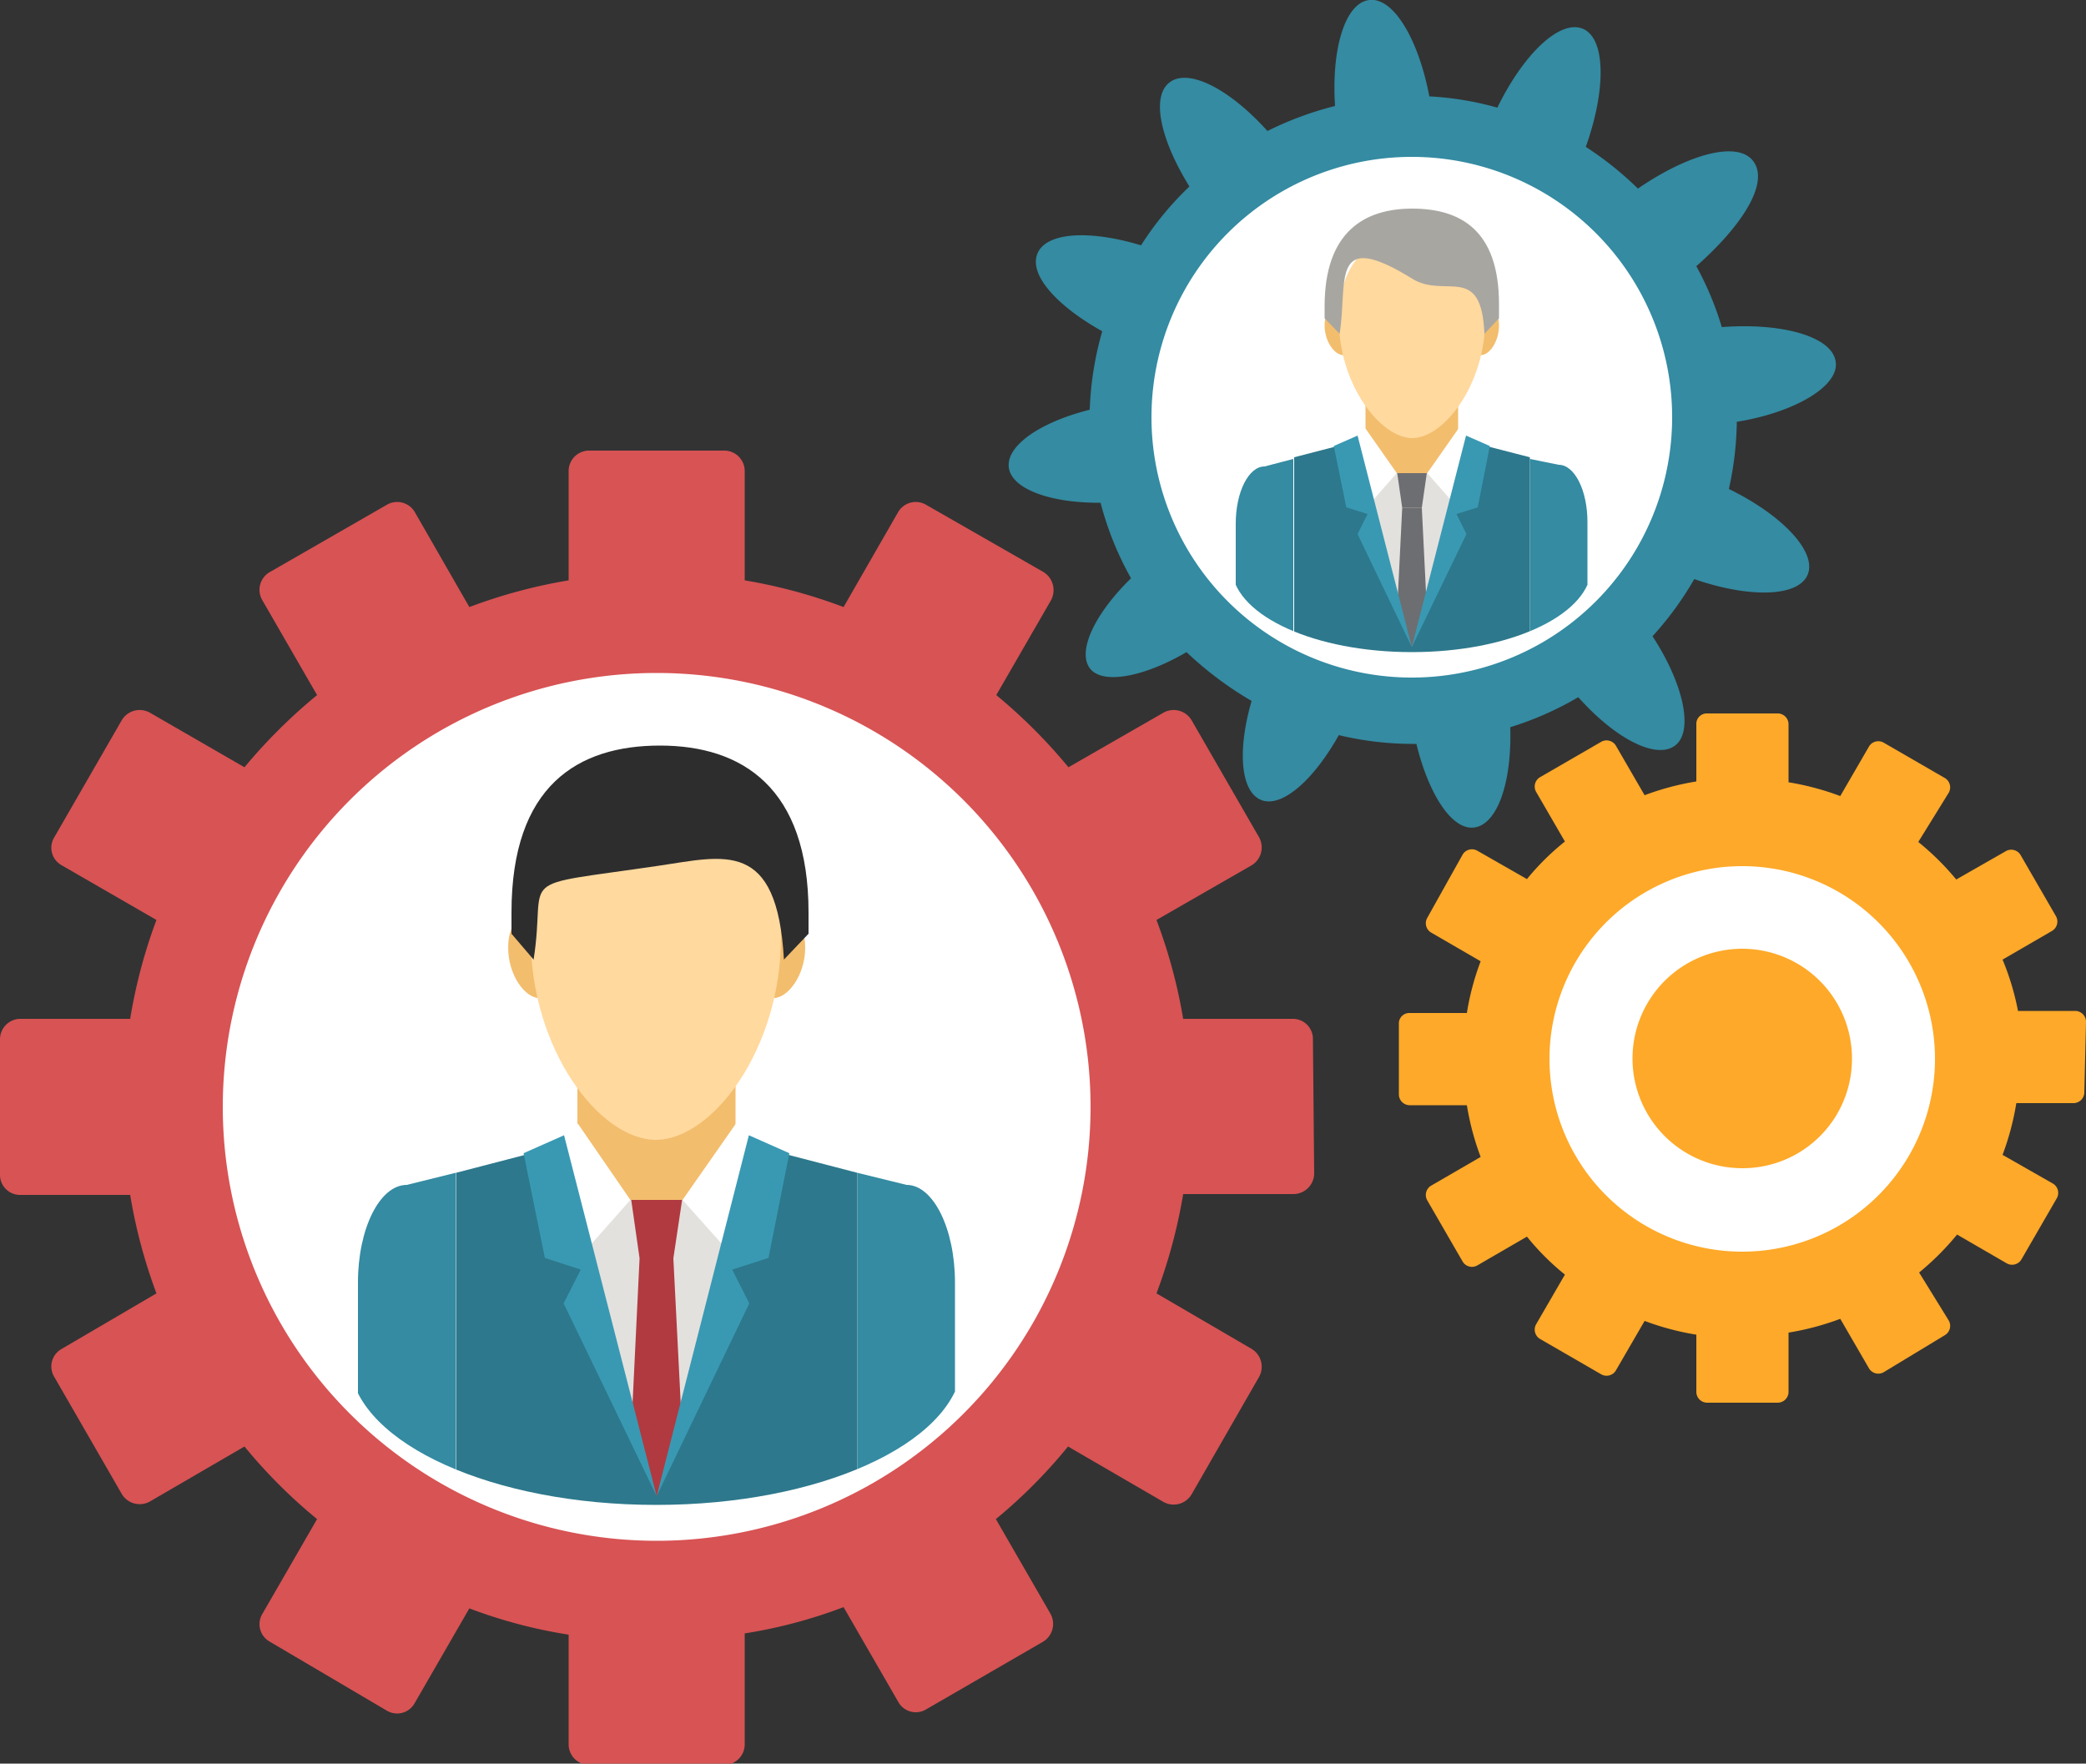
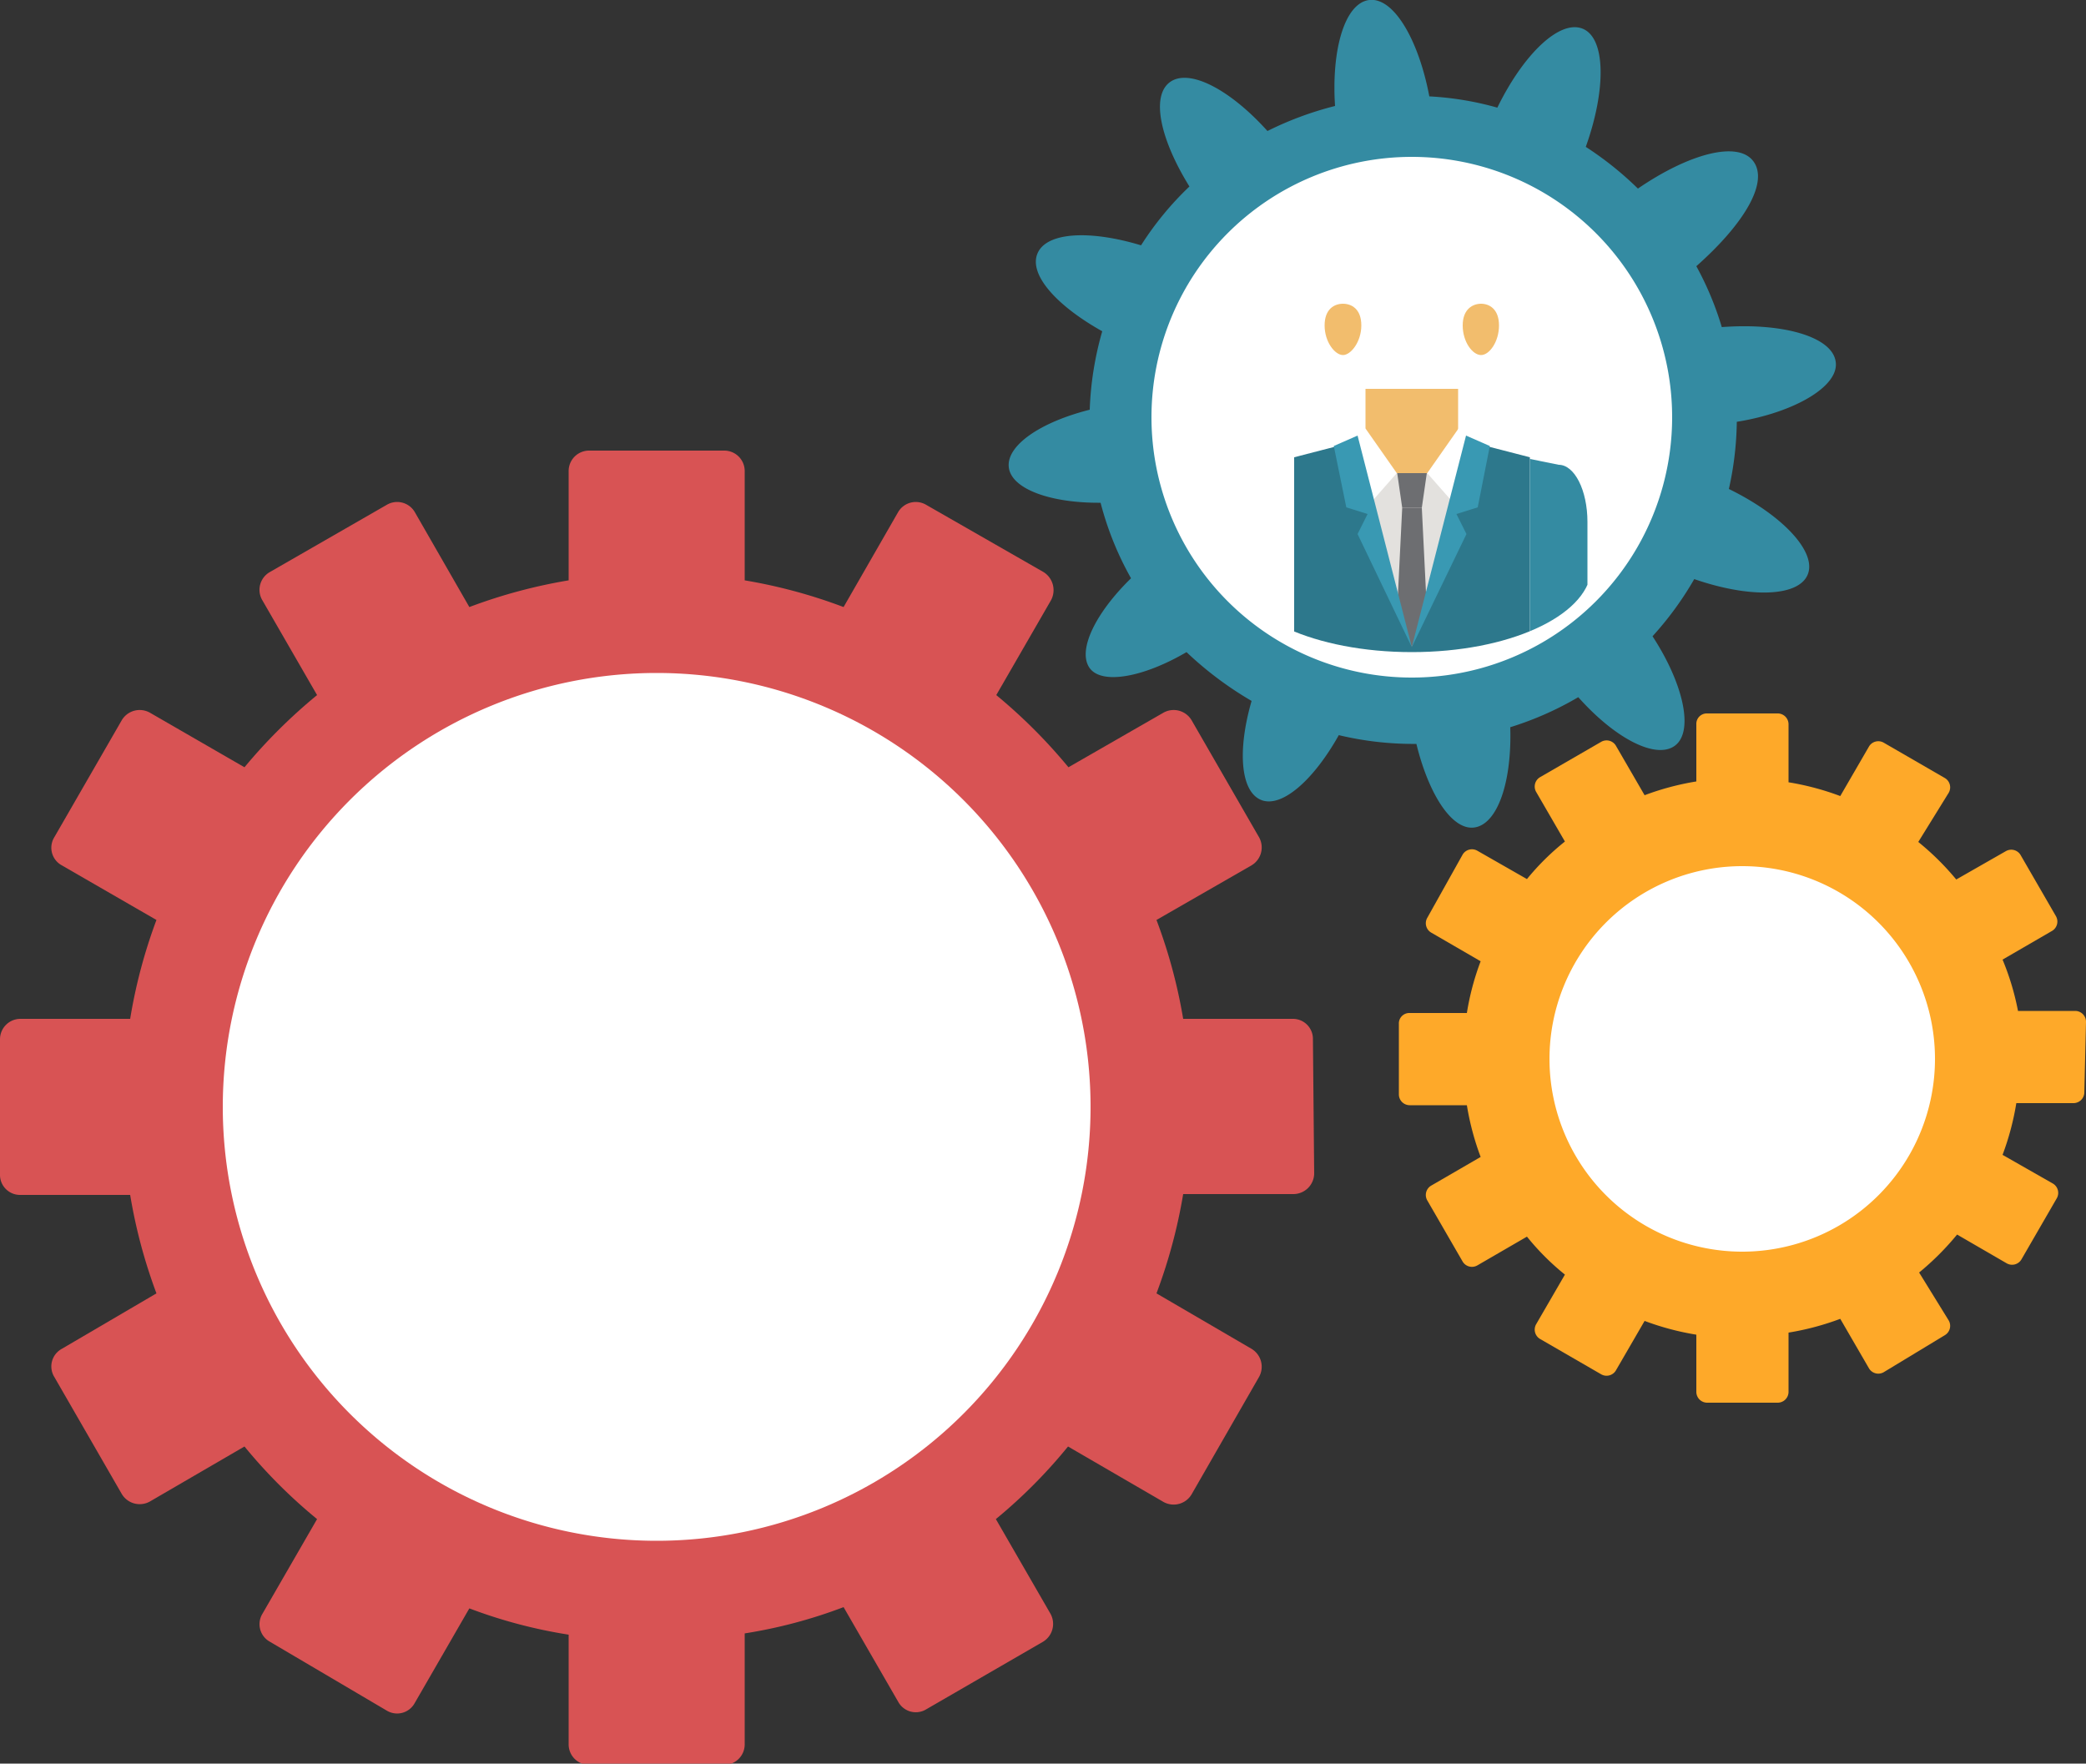
<svg xmlns="http://www.w3.org/2000/svg" viewBox="0 0 50 42.27">
  <rect x="0" y="0" width="50" height="42.27" fill="#333333" stroke="none" />
  <defs>
    <style>.cls-1{fill:none;}.cls-2{fill:#d85354;}.cls-3{fill:#fff;}.cls-4{fill:#fea929;}.cls-5{clip-path:url(#clip-path);}.cls-6{fill:#f2bd6d;}.cls-7{fill:#2d788c;}.cls-8{fill:#ffd99e;}.cls-9{fill:#2d2d2e;}.cls-10{fill:#e3e1de;}.cls-11{fill:#348ba2;}.cls-12{fill:#b03a40;}.cls-13{fill:#3999b3;}.cls-14{clip-path:url(#clip-path-2);}.cls-15{fill:#a8a6a1;}.cls-16{fill:#6d6e71;}</style>
    <clipPath id="clip-path">
-       <path class="cls-1" d="M8.39,17V32.78h0c.22,1.83,3.42,3.29,7.34,3.29s7.11-1.46,7.33-3.29h0V17Z" />
-     </clipPath>
+       </clipPath>
    <clipPath id="clip-path-2">
      <path class="cls-1" d="M29.53,4.44V13.7h0c.13,1.08,2,1.93,4.31,1.93s4.17-.85,4.3-1.93h0V4.44Z" />
    </clipPath>
  </defs>
  <g id="Layer_2" data-name="Layer 2">
    <g id="Layer_1-2" data-name="Layer 1">
      <path class="cls-2" d="M31.47,24.91a.48.48,0,0,0-.49-.49H28.36a12.55,12.55,0,0,0-.64-2.37L30,20.74a.5.5,0,0,0,.18-.67l-1.62-2.81a.5.5,0,0,0-.67-.18l-2.28,1.31a12.86,12.86,0,0,0-1.73-1.73l1.31-2.27a.51.51,0,0,0-.18-.68L22.2,12.1a.49.49,0,0,0-.67.17l-1.31,2.28a12.55,12.55,0,0,0-2.37-.64V11.29a.49.49,0,0,0-.49-.49H14.12a.49.49,0,0,0-.49.49v2.62a12.65,12.65,0,0,0-2.38.64L9.94,12.27a.49.49,0,0,0-.67-.17l-2.8,1.61a.49.49,0,0,0-.18.68L7.6,16.66a12.93,12.93,0,0,0-1.74,1.73L3.59,17.08a.5.5,0,0,0-.67.18L1.3,20.07a.48.48,0,0,0,.18.67l2.27,1.31a12.53,12.53,0,0,0-.63,2.37H.49a.49.49,0,0,0-.49.49v3.24a.48.48,0,0,0,.49.49H3.12A12.63,12.63,0,0,0,3.75,31L1.48,32.33A.48.48,0,0,0,1.3,33l1.62,2.81a.5.5,0,0,0,.67.18l2.27-1.32A12.44,12.44,0,0,0,7.6,36.41L6.29,38.68a.48.48,0,0,0,.18.67L9.27,41a.48.48,0,0,0,.67-.18l1.31-2.27a11.91,11.91,0,0,0,2.38.63v2.63a.49.49,0,0,0,.49.49h3.24a.49.49,0,0,0,.49-.49V39.15a11.82,11.82,0,0,0,2.37-.63l1.31,2.27a.48.48,0,0,0,.67.18L25,39.35a.5.5,0,0,0,.18-.67l-1.31-2.27a12.37,12.37,0,0,0,1.73-1.74L27.89,36a.5.5,0,0,0,.67-.18L30.18,33a.5.5,0,0,0-.18-.67L27.72,31a12.65,12.65,0,0,0,.64-2.38H31a.5.5,0,0,0,.5-.49Z" />
      <path class="cls-3" d="M26.14,26.53a10.4,10.4,0,1,0-10.4,10.4A10.4,10.4,0,0,0,26.14,26.53Z" />
      <path class="cls-4" d="M50,24.49a.26.26,0,0,0-.26-.26H48.37A6.28,6.28,0,0,0,48,23l1.19-.69a.26.26,0,0,0,.09-.35l-.85-1.47a.26.26,0,0,0-.35-.09l-1.19.68a6.45,6.45,0,0,0-.91-.9L46.71,19a.26.26,0,0,0-.09-.35l-1.47-.85a.26.26,0,0,0-.35.09l-.69,1.19a6.47,6.47,0,0,0-1.24-.33V17.36a.26.26,0,0,0-.26-.26H40.92a.25.25,0,0,0-.26.26v1.37a6.47,6.47,0,0,0-1.24.33l-.69-1.19a.26.26,0,0,0-.35-.09l-1.47.85a.26.26,0,0,0-.09.35l.69,1.19a6,6,0,0,0-.91.9l-1.19-.68a.26.26,0,0,0-.35.09L34.21,22a.26.26,0,0,0,.09.35l1.19.69a6.28,6.28,0,0,0-.33,1.24H33.79a.25.25,0,0,0-.26.26v1.69a.26.26,0,0,0,.26.26h1.37a6.47,6.47,0,0,0,.33,1.24l-1.19.69a.26.26,0,0,0-.09.35l.85,1.47a.26.26,0,0,0,.35.09l1.19-.69a6,6,0,0,0,.91.91l-.69,1.19a.26.26,0,0,0,.09.35l1.47.85a.26.26,0,0,0,.35-.09l.69-1.19a6.47,6.47,0,0,0,1.24.33v1.37a.26.26,0,0,0,.26.26h1.69a.26.26,0,0,0,.26-.26V31.94a6.47,6.47,0,0,0,1.24-.33l.69,1.19a.26.26,0,0,0,.35.09L46.62,32a.26.26,0,0,0,.09-.35L46,30.5a6.52,6.52,0,0,0,.91-.91l1.19.69a.26.26,0,0,0,.35-.09l.85-1.47a.26.26,0,0,0-.09-.35L48,27.68a6.47,6.47,0,0,0,.33-1.24h1.37a.26.26,0,0,0,.26-.26Z" />
      <path class="cls-3" d="M46.38,25.33A4.62,4.62,0,1,0,41.77,30,4.62,4.62,0,0,0,46.38,25.33Z" />
-       <path class="cls-4" d="M44.39,25.33A2.63,2.63,0,1,0,41.77,28,2.62,2.62,0,0,0,44.39,25.33Z" />
      <g class="cls-5">
        <path class="cls-6" d="M19.3,22.71c0-.67-.41-.88-.75-.88s-.75.21-.75.88.42,1.21.75,1.21S19.3,23.38,19.3,22.71Z" />
        <path class="cls-6" d="M13.67,22.71c0-.67-.41-.88-.75-.88s-.74.21-.74.88.41,1.21.74,1.21S13.67,23.38,13.67,22.71Z" />
        <polygon class="cls-7" points="15.74 38.74 15.74 26.86 10.93 28.11 10.93 38.74 15.74 38.74" />
        <polygon class="cls-7" points="20.55 38.74 20.55 28.11 15.74 26.86 15.74 38.74 20.55 38.74" />
        <rect class="cls-6" x="13.84" y="25.31" width="3.79" height="4.2" />
        <path class="cls-8" d="M18.72,22.47c0-2.68-1.64-3.52-3-3.52s-3,.84-3,3.52,1.65,4.85,3,4.85S18.72,25.15,18.72,22.47Z" />
        <path class="cls-9" d="M12.79,23c.33-2.1-.59-1.72,3-2.25,1.57-.23,2.84-.65,3,2.25l.59-.62c0-.17,0-.33,0-.51,0-3-1.6-4-3.56-4s-3.56.95-3.56,4c0,.18,0,.34,0,.51Z" />
        <polygon class="cls-10" points="13.85 28.76 13.85 28.92 15.73 35.8 15.75 35.8 17.63 28.92 17.63 28.76 13.85 28.76" />
        <path class="cls-11" d="M10.92,38.74V28.11l-1.17.29c-.65,0-1.17,1.05-1.17,2.34v8Z" />
        <path class="cls-11" d="M22.89,38.74v-8c0-1.29-.52-2.34-1.16-2.34l-1.18-.29V38.74Z" />
        <polygon class="cls-3" points="13.85 26.93 13.3 27.41 13.87 30.16 15.11 28.76 13.85 26.93" />
        <polygon class="cls-3" points="17.64 26.93 18.18 27.41 17.61 30.16 16.36 28.76 17.64 26.93" />
        <polygon class="cls-12" points="16.35 28.76 15.13 28.76 15.33 30.16 16.14 30.16 16.35 28.76" />
        <polygon class="cls-12" points="15.74 30.16 15.33 30.16 15.13 34.3 15.74 35.86 16.35 34.3 16.14 30.16 15.74 30.16" />
        <polygon class="cls-13" points="15.74 35.86 17.95 27.21 18.92 27.64 18.42 30.15 17.55 30.43 17.96 31.24 15.74 35.86" />
        <polygon class="cls-13" points="15.74 35.86 13.52 27.21 12.55 27.64 13.06 30.15 13.92 30.43 13.51 31.24 15.74 35.86" />
      </g>
      <path class="cls-11" d="M44,8.67c-.08-.6-1.27-.94-2.73-.83a7.5,7.5,0,0,0-.61-1.46c1.13-1,1.74-2,1.37-2.51s-1.56-.18-2.77.65a8,8,0,0,0-1.25-1c.49-1.37.48-2.6-.07-2.83s-1.42.6-2.05,1.89a7.4,7.4,0,0,0-1.63-.27C34,.94,33.4-.07,32.82,0S31.91,1.17,32,2.54a8,8,0,0,0-1.62.6c-.9-1-1.88-1.51-2.34-1.17s-.22,1.39.47,2.5a7.51,7.51,0,0,0-1.16,1.41c-1.22-.37-2.26-.32-2.48.19s.46,1.26,1.55,1.87a7.77,7.77,0,0,0-.3,1.88c-1.19.3-2,.86-1.94,1.38s1,.86,2.2.85a7.54,7.54,0,0,0,.73,1.81c-.86.84-1.28,1.72-1,2.14s1.29.24,2.33-.37A8.41,8.41,0,0,0,30,16.8c-.34,1.17-.27,2.16.22,2.37s1.26-.46,1.87-1.55a7.69,7.69,0,0,0,1.86.21c.3,1.23.87,2.1,1.41,2s.88-1.09.84-2.4a7.69,7.69,0,0,0,1.63-.72c.89,1,1.87,1.5,2.32,1.16s.21-1.47-.54-2.62a7.83,7.83,0,0,0,1-1.37c1.33.46,2.5.43,2.72-.11s-.6-1.42-1.89-2.05a7.79,7.79,0,0,0,.19-1.61C43,9.89,44.09,9.26,44,8.67Z" />
      <path class="cls-3" d="M40.08,10a6.24,6.24,0,1,0-6.24,6.24A6.24,6.24,0,0,0,40.08,10Z" />
      <g class="cls-14">
        <path class="cls-6" d="M35.93,7.8c0-.4-.24-.52-.43-.52s-.44.12-.44.52.24.71.44.71S35.93,8.19,35.93,7.8Z" />
        <path class="cls-6" d="M32.63,7.8c0-.4-.24-.52-.44-.52s-.44.12-.44.52.25.71.44.71S32.63,8.19,32.63,7.8Z" />
        <polygon class="cls-7" points="33.84 17.2 33.84 10.23 31.02 10.96 31.02 17.2 33.84 17.2" />
        <polygon class="cls-7" points="36.67 17.2 36.67 10.96 33.84 10.23 33.84 17.2 36.67 17.2" />
        <rect class="cls-6" x="32.73" y="9.32" width="2.22" height="2.47" />
-         <path class="cls-8" d="M35.6,7.65c0-1.57-1-2.07-1.75-2.07s-1.76.5-1.76,2.07,1,2.85,1.76,2.85S35.6,9.22,35.6,7.65Z" />
-         <path class="cls-15" d="M32.11,8c.2-1.24-.25-2.55,1.74-1.32.79.49,1.66-.39,1.73,1.32l.35-.37V7.29C35.93,5.51,35,5,33.85,5s-2.1.56-2.1,2.34c0,.1,0,.2,0,.29Z" />
        <polygon class="cls-10" points="32.73 11.34 32.73 11.44 33.84 15.48 33.85 15.48 34.96 11.44 34.96 11.34 32.73 11.34" />
-         <path class="cls-11" d="M31,17.2V11l-.69.18c-.38,0-.69.61-.69,1.37V17.2Z" />
        <path class="cls-11" d="M38.05,17.2V12.51c0-.76-.31-1.37-.69-1.37L36.67,11V17.2Z" />
        <polygon class="cls-3" points="32.73 10.27 32.41 10.55 32.75 12.17 33.48 11.34 32.73 10.27" />
        <polygon class="cls-3" points="34.96 10.27 35.28 10.55 34.94 12.17 34.21 11.34 34.96 10.27" />
        <polygon class="cls-16" points="34.2 11.34 33.49 11.34 33.61 12.17 34.08 12.17 34.2 11.34" />
        <polygon class="cls-16" points="33.84 12.17 33.61 12.17 33.49 14.6 33.84 15.51 34.2 14.6 34.08 12.17 33.84 12.17" />
        <polygon class="cls-13" points="33.84 15.51 35.14 10.44 35.71 10.69 35.42 12.16 34.91 12.32 35.15 12.8 33.84 15.51" />
        <polygon class="cls-13" points="33.84 15.51 32.54 10.44 31.97 10.69 32.27 12.16 32.78 12.32 32.54 12.8 33.84 15.51" />
      </g>
    </g>
  </g>
</svg>